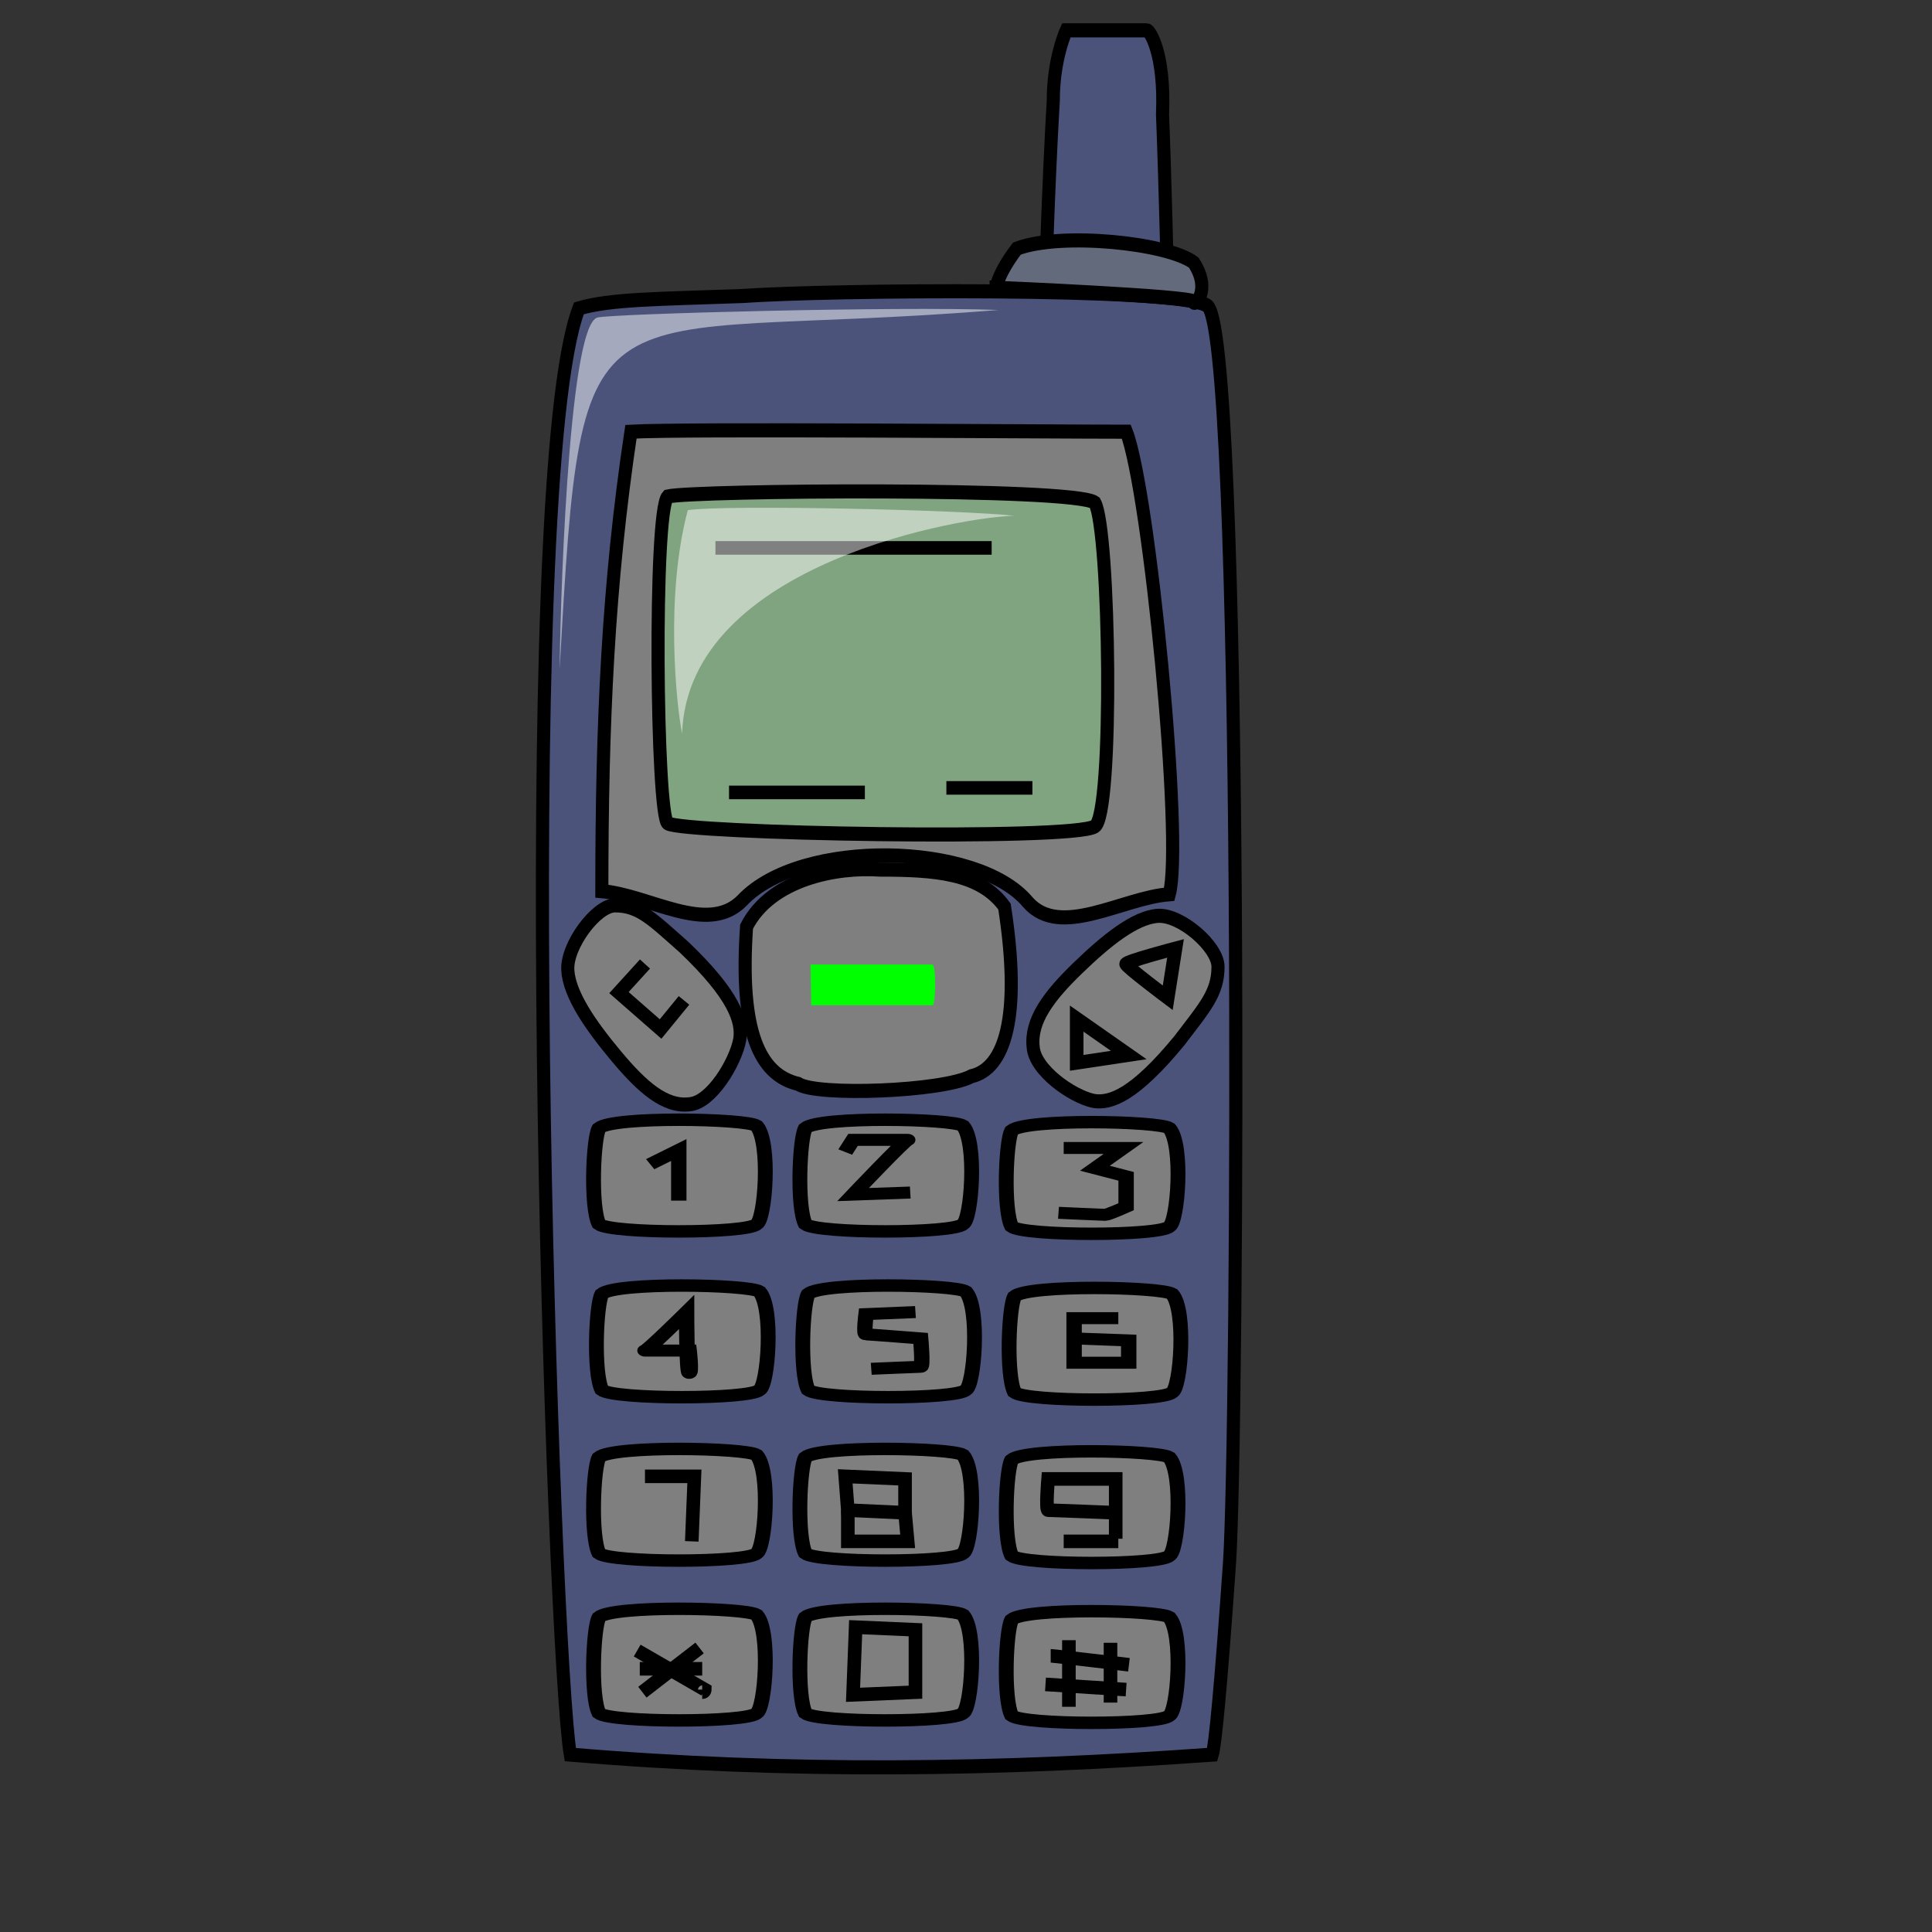
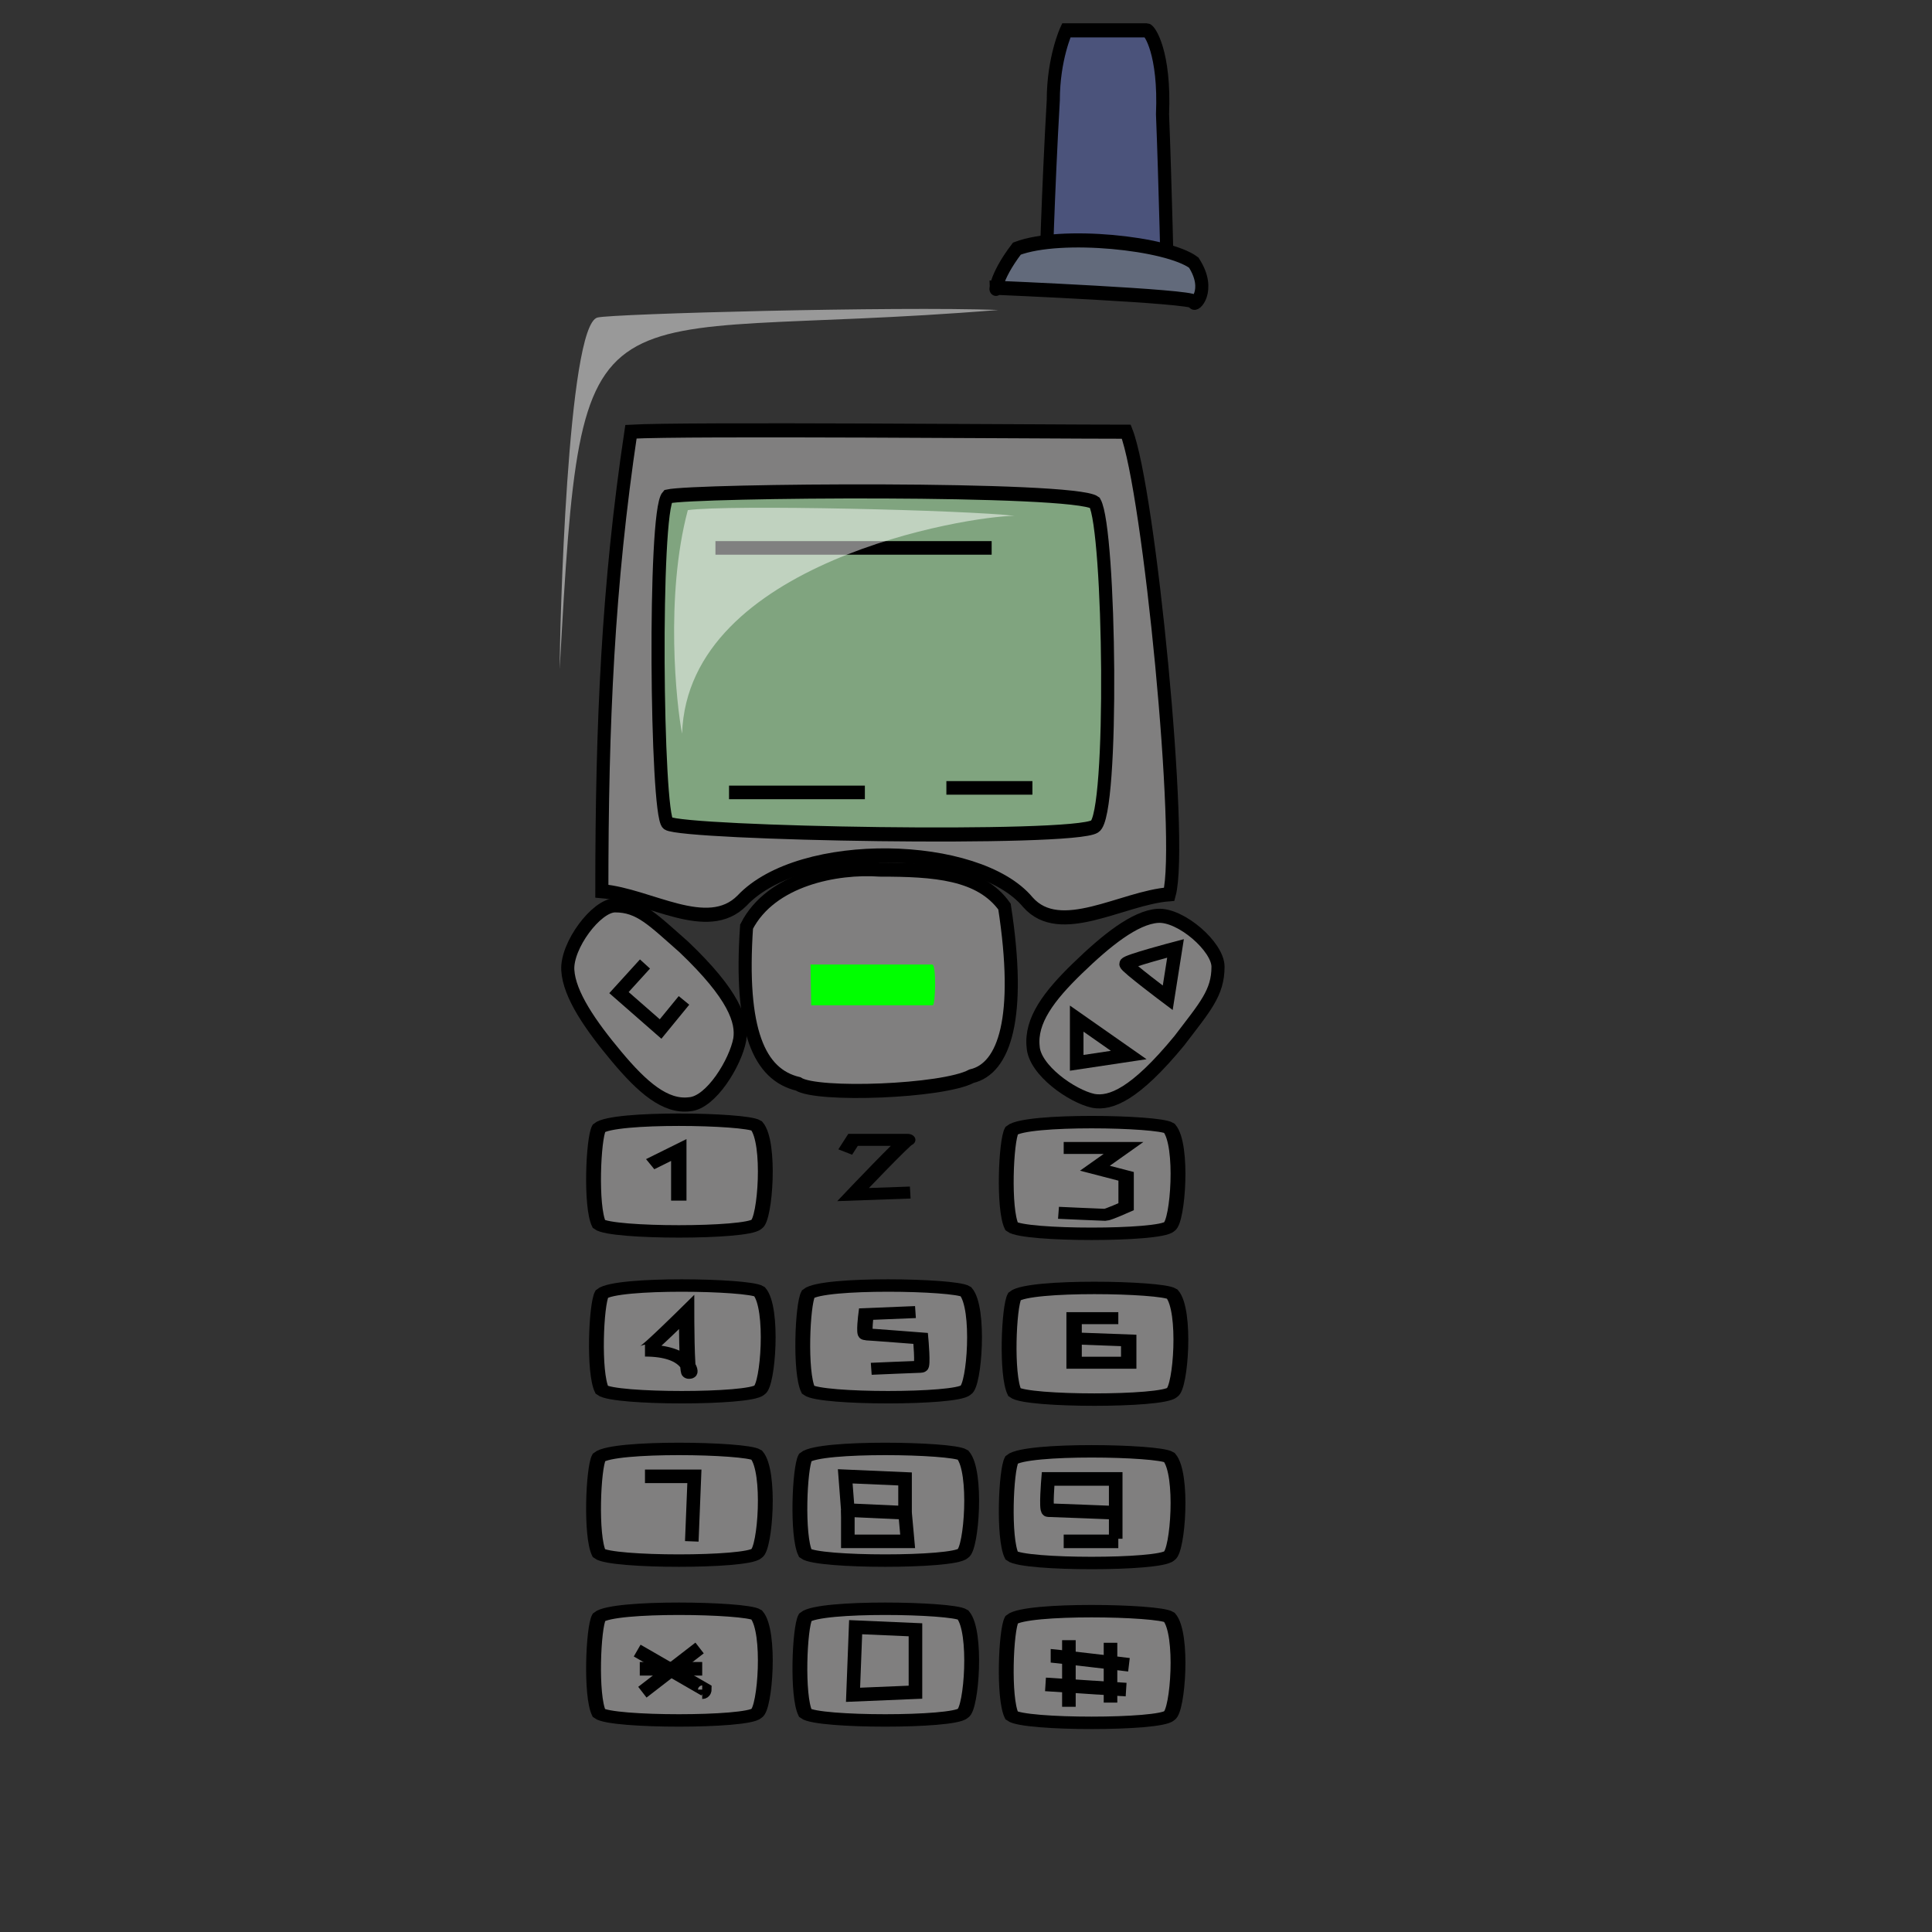
<svg xmlns="http://www.w3.org/2000/svg" xmlns:ns1="http://sodipodi.sourceforge.net/DTD/sodipodi-0.dtd" id="svg548" ns1:version="0.33" width="400pt" height="400pt" ns1:docbase="/var/www/html/svg_gallery/svg/office/" ns1:docname="/var/www/html/svg_gallery/svg/office/mobile.svg">
  <rect width="100%" height="100%" fill="#333333" stroke="none" />
  <defs id="defs550" />
  <ns1:namedview id="base" showgrid="true" />
-   <path style="fill:#4b537b;fill-rule:evenodd;stroke:black;stroke-opacity:1;stroke-width:3.616;stroke-linejoin:miter;stroke-linecap:butt;fill-opacity:1;stroke-dasharray:none;" d="M 159.81 75.949 C 168.512 73.576 181.171 73.576 204.905 72.785 C 228.639 71.203 324.367 70.411 333.07 75.158 C 343.355 78.323 341.772 366.297 339.399 397.944 C 337.025 429.589 335.443 444.62 334.652 446.994 C 275.58 450.949 218.091 451.74 157.436 446.993 C 152.689 420.886 141.614 120.253 159.81 75.949 z " id="path551" ns1:nodetypes="ccccccc" transform="matrix(1,0,0,1.076,0,3.4)" />
  <path style="fill:#807f7f;fill-rule:evenodd;stroke:black;stroke-opacity:1;stroke-width:3.616;stroke-linejoin:miter;stroke-linecap:butt;fill-opacity:1;stroke-dasharray:none;" d="M 174.177 107.595 C 189.209 106.804 287.184 107.595 310.918 107.595 C 317.247 122.627 326.741 212.817 322.785 226.266 C 309.732 227.189 292.658 237.747 283.735 228.293 C 269.952 212.899 221.099 211.844 204.843 227.898 C 195.291 236.867 179.391 226.53 166.139 225.475 C 166.139 182.226 167.848 146.888 174.177 107.595 z " id="path552" ns1:nodetypes="cccsscc" transform="matrix(1,0,0,1.076,0,3.4)" />
  <path style="fill:#80a47f;fill-rule:evenodd;stroke:black;stroke-opacity:1;stroke-width:3.616;stroke-linejoin:miter;stroke-linecap:butt;fill-opacity:1;stroke-dasharray:none;" d="M 184.335 124.209 C 180.379 128.165 181.17 205.697 184.335 208.07 C 188.818 210.707 296.15 212.553 302.215 208.861 C 307.489 205.96 306.435 132.648 302.215 125.791 C 296.413 121.836 191.719 122.627 184.335 124.209 z " id="path553" ns1:nodetypes="ccccc" transform="matrix(1,0,0,1.076,0,3.4)" />
  <path style="fill:#807f7f;fill-rule:evenodd;stroke:black;stroke-opacity:1;stroke-width:4.095;stroke-linejoin:miter;stroke-linecap:butt;fill-opacity:1;stroke-dasharray:none;" d="M 174.051 271.36 C 178.007 267.405 214.399 268.197 217.563 270.57 C 221.519 276.108 219.936 301.424 217.563 303.006 C 214.926 306.171 177.479 306.171 174.05 303.006 C 171.677 297.204 172.469 274.789 174.051 271.36 z " id="path554" ns1:nodetypes="ccccc" transform="matrix(1,0,0,0.838,-8.703,84.023)" />
-   <path style="fill:#807f7f;fill-rule:evenodd;stroke:black;stroke-opacity:1;stroke-width:4.095;stroke-linejoin:miter;stroke-linecap:butt;fill-opacity:1;stroke-dasharray:none;" d="M 174.051 271.36 C 178.007 267.405 214.399 268.197 217.563 270.57 C 221.519 276.108 219.936 301.424 217.563 303.006 C 214.926 306.171 177.479 306.171 174.05 303.006 C 171.677 297.204 172.469 274.789 174.051 271.36 z " id="path555" ns1:nodetypes="ccccc" transform="matrix(1,0,0,0.838,48.259,84.023)" />
  <path style="fill:#807f7f;fill-rule:evenodd;stroke:black;stroke-opacity:1;stroke-width:4.095;stroke-linejoin:miter;stroke-linecap:butt;fill-opacity:1;stroke-dasharray:none;" d="M 174.051 271.36 C 178.007 267.405 214.399 268.197 217.563 270.57 C 221.519 276.108 219.936 301.424 217.563 303.006 C 214.926 306.171 177.479 306.171 174.05 303.006 C 171.677 297.204 172.469 274.789 174.051 271.36 z " id="path556" ns1:nodetypes="ccccc" transform="matrix(1,0,0,0.838,105.222,84.686)" />
  <path style="fill:#807f7f;fill-rule:evenodd;stroke:black;stroke-opacity:1;stroke-width:4.095;stroke-linejoin:miter;stroke-linecap:butt;fill-opacity:1;stroke-dasharray:none;" d="M 174.051 271.36 C 178.007 267.405 214.399 268.197 217.563 270.57 C 221.519 276.108 219.936 301.424 217.563 303.006 C 214.926 306.171 177.479 306.171 174.05 303.006 C 171.677 297.204 172.469 274.789 174.051 271.36 z " id="path557" ns1:nodetypes="ccccc" transform="matrix(1,0,0,0.838,-7.911,129.792)" />
  <path style="fill:#807f7f;fill-rule:evenodd;stroke:black;stroke-opacity:1;stroke-width:4.095;stroke-linejoin:miter;stroke-linecap:butt;fill-opacity:1;stroke-dasharray:none;" d="M 174.051 271.36 C 178.007 267.405 214.399 268.197 217.563 270.57 C 221.519 276.108 219.936 301.424 217.563 303.006 C 214.926 306.171 177.479 306.171 174.05 303.006 C 171.677 297.204 172.469 274.789 174.051 271.36 z " id="path558" ns1:nodetypes="ccccc" transform="matrix(1,0,0,0.838,49.051,129.792)" />
  <path style="fill:#807f7f;fill-rule:evenodd;stroke:black;stroke-opacity:1;stroke-width:4.095;stroke-linejoin:miter;stroke-linecap:butt;fill-opacity:1;stroke-dasharray:none;" d="M 174.051 271.36 C 178.007 267.405 214.399 268.197 217.563 270.57 C 221.519 276.108 219.936 301.424 217.563 303.006 C 214.926 306.171 177.479 306.171 174.05 303.006 C 171.677 297.204 172.469 274.789 174.051 271.36 z " id="path559" ns1:nodetypes="ccccc" transform="matrix(1,0,0,0.838,106.013,130.456)" />
  <path style="fill:#807f7f;fill-rule:evenodd;stroke:black;stroke-opacity:1;stroke-width:4.095;stroke-linejoin:miter;stroke-linecap:butt;fill-opacity:1;stroke-dasharray:none;" d="M 174.051 271.36 C 178.007 267.405 214.399 268.197 217.563 270.57 C 221.519 276.108 219.936 301.424 217.563 303.006 C 214.926 306.171 177.479 306.171 174.05 303.006 C 171.677 297.204 172.469 274.789 174.051 271.36 z " id="path560" ns1:nodetypes="ccccc" transform="matrix(1,0,0,0.838,-8.703,174.898)" />
  <path style="fill:#807f7f;fill-rule:evenodd;stroke:black;stroke-opacity:1;stroke-width:4.095;stroke-linejoin:miter;stroke-linecap:butt;fill-opacity:1;stroke-dasharray:none;" d="M 174.051 271.36 C 178.007 267.405 214.399 268.197 217.563 270.57 C 221.519 276.108 219.936 301.424 217.563 303.006 C 214.926 306.171 177.479 306.171 174.05 303.006 C 171.677 297.204 172.469 274.789 174.051 271.36 z " id="path561" ns1:nodetypes="ccccc" transform="matrix(1,0,0,0.838,48.259,174.898)" />
  <path style="fill:#807f7f;fill-rule:evenodd;stroke:black;stroke-opacity:1;stroke-width:4.095;stroke-linejoin:miter;stroke-linecap:butt;fill-opacity:1;stroke-dasharray:none;" d="M 174.051 271.36 C 178.007 267.405 214.399 268.197 217.563 270.57 C 221.519 276.108 219.936 301.424 217.563 303.006 C 214.926 306.171 177.479 306.171 174.05 303.006 C 171.677 297.204 172.469 274.789 174.051 271.36 z " id="path562" ns1:nodetypes="ccccc" transform="matrix(1,0,0,0.838,105.222,175.562)" />
  <path style="fill:#807f7f;fill-rule:evenodd;stroke:black;stroke-opacity:1;stroke-width:3.616;stroke-linejoin:miter;stroke-linecap:butt;fill-opacity:1;stroke-dasharray:none;" d="M 206.092 234.572 C 212.817 222.31 231.013 219.146 242.879 219.937 C 257.911 219.937 270.57 220.728 277.294 229.43 C 282.041 257.911 277.294 270.965 268.196 272.943 C 260.285 276.899 225.474 278.086 220.332 274.92 C 209.652 272.547 204.114 261.471 206.092 234.572 z " id="path563" ns1:nodetypes="cccccc" transform="matrix(1,0,0,1.076,0,3.4)" />
  <path style="fill:#807f7f;fill-rule:evenodd;stroke:black;stroke-opacity:1;stroke-width:3.616;stroke-linejoin:miter;stroke-linecap:butt;fill-opacity:1;stroke-dasharray:none;" d="M 285.206 265.427 C 284.415 258.702 289.557 252.373 297.469 245.253 C 305.38 238.133 313.291 232.199 319.62 231.804 C 325.95 231.408 336.235 239.715 336.235 244.857 C 336.235 251.582 332.674 255.142 325.553 263.845 C 313.291 277.69 306.566 280.064 301.819 279.272 C 295.886 278.085 285.602 271.361 285.206 265.427 z " id="path564" ns1:nodetypes="ccccccc" transform="matrix(1,0,0,1.076,0,3.4)" />
  <path style="fill:#807f7f;fill-rule:evenodd;stroke:black;stroke-opacity:1;stroke-width:3.616;stroke-linejoin:miter;stroke-linecap:butt;fill-opacity:1;stroke-dasharray:none;" d="M 285.206 265.427 C 284.415 258.702 289.557 252.373 297.469 245.253 C 305.38 238.133 313.291 232.199 319.62 231.804 C 325.95 231.408 336.235 239.715 336.235 244.857 C 336.235 251.582 332.674 255.142 325.553 263.845 C 313.291 277.69 306.566 280.064 301.819 279.272 C 295.886 278.085 285.602 271.361 285.206 265.427 z " id="path565" ns1:nodetypes="ccccccc" transform="matrix(-1.836909e-16,-1.076,1,-1.976025e-16,-75.061,611.715)" />
  <path style="fill:#4b537b;fill-rule:evenodd;stroke:black;stroke-opacity:1;stroke-width:3.616;stroke-linejoin:miter;stroke-linecap:butt;fill-opacity:1;stroke-dasharray:none;" d="M 288.611 69.956 L 322.354 71.392 C 322.354 71.392 321.635 42.674 320.918 26.162 C 321.636 10.367 317.328 4.624 316.61 4.624 C 315.892 4.624 294.354 4.624 294.354 4.624 C 294.354 4.624 290.764 11.803 290.764 22.572 C 289.329 45.546 288.611 69.956 288.611 69.956 z " id="path566" ns1:nodetypes="ccccccc" transform="matrix(1,0,0,1.076,0,3.4)" />
  <path style="fill:#626a7b;fill-rule:evenodd;stroke:black;stroke-opacity:1;stroke-width:3.616;stroke-linejoin:miter;stroke-linecap:butt;fill-opacity:1;stroke-dasharray:none;" d="M 274.97 70.674 C 274.97 70.674 329.533 72.828 329.533 74.264 C 329.533 75.7 334.559 71.392 329.533 64.213 C 322.354 59.187 292.919 56.315 280.714 60.623 C 274.252 68.52 274.97 72.11 274.97 70.674 z " id="path567" ns1:nodetypes="ccccc" transform="matrix(1,0,0,1.076,0,3.4)" />
  <path style="fill:none;fill-rule:evenodd;stroke:black;stroke-opacity:1;stroke-width:3.75;stroke-linejoin:miter;stroke-linecap:butt;fill-opacity:1;stroke-dasharray:none;" d="M 197.5 147.5 L 273.75 147.5 " id="path568" transform="translate(0,3.75)" />
  <path style="fill:none;fill-rule:evenodd;stroke:black;stroke-opacity:1;stroke-width:3.75;stroke-linejoin:miter;stroke-linecap:butt;fill-opacity:1;stroke-dasharray:none;" d="M 201.25 215 L 238.75 215 L 201.25 215 z " id="path569" transform="translate(0,3.75)" />
  <path style="fill:none;fill-rule:evenodd;stroke:black;stroke-opacity:1;stroke-width:3.75;stroke-linejoin:miter;stroke-linecap:butt;fill-opacity:1;stroke-dasharray:none;" d="M 261.25 213.75 L 285 213.75 " id="path570" transform="translate(0,3.75)" />
  <path style="fill:#00ff00;fill-rule:evenodd;stroke:none;stroke-opacity:1;stroke-width:1pt;stroke-linejoin:miter;stroke-linecap:butt;fill-opacity:1;" d="M 223.75 262.5 C 223.75 262.5 256.064 262.5 257.314 262.5 C 258.564 262.5 258.218 273.75 257.5 273.75 L 223.936 273.75 L 223.75 262.5 z " id="path571" ns1:nodetypes="ccccc" transform="translate(0,3.75)" />
  <path style="fill:none;fill-rule:evenodd;stroke:black;stroke-opacity:1;stroke-width:3.75;stroke-linejoin:miter;stroke-linecap:butt;fill-opacity:1;stroke-dasharray:none;" d="M 324.507 258.055 C 324.507 258.055 310.867 261.645 310.867 262.363 C 310.867 263.081 322.354 271.696 322.354 271.696 L 324.507 258.055 z " id="path572" transform="translate(0,3.75)" />
  <path style="fill:none;fill-rule:evenodd;stroke:black;stroke-opacity:1;stroke-width:3.75;stroke-linejoin:miter;stroke-linecap:butt;fill-opacity:1;stroke-dasharray:none;" d="M 297.226 289.645 C 297.226 288.927 297.226 277.44 297.226 277.44 L 311.585 287.491 L 297.226 289.645 z " id="path573" transform="translate(0,3.75)" />
  <path style="fill:none;fill-rule:evenodd;stroke:black;stroke-opacity:1;stroke-width:3.75;stroke-linejoin:miter;stroke-linecap:butt;fill-opacity:1;stroke-dasharray:none;" d="M 178.048 262.363 L 170.869 270.26 L 182.356 280.311 L 188.817 272.414 L 188.817 272.414 " id="path574" transform="translate(0,3.75)" />
  <path style="fill:none;fill-rule:evenodd;stroke:black;stroke-opacity:1;stroke-width:4.248;stroke-linejoin:miter;stroke-linecap:butt;fill-opacity:1;stroke-dasharray:none;" d="M 179.484 320.516 L 187.381 315.49 L 187.381 333.439 " id="path575" transform="matrix(1,0,0,0.779,0,71.693)" />
  <path style="fill:none;fill-rule:evenodd;stroke:black;stroke-opacity:1;stroke-width:4.248;stroke-linejoin:miter;stroke-linecap:butt;fill-opacity:1;stroke-dasharray:none;" d="M 233.329 316.208 L 235.483 311.901 C 235.483 311.901 251.278 311.901 250.56 311.901 C 249.842 311.901 235.483 331.285 235.483 331.285 L 251.278 330.567 " id="path576" transform="matrix(1,0,0,0.779,0,71.693)" />
  <path style="fill:none;fill-rule:evenodd;stroke:black;stroke-opacity:1;stroke-width:4.248;stroke-linejoin:miter;stroke-linecap:butt;fill-opacity:1;stroke-dasharray:none;" d="M 293.636 314.772 L 310.149 314.772 L 302.251 321.952 L 310.867 324.823 L 310.867 335.592 C 310.867 335.592 305.841 338.464 305.123 338.464 C 304.405 338.464 292.2 337.746 292.2 337.746 " id="path577" transform="matrix(1,0,0,0.779,0,71.693)" />
-   <path style="fill:none;fill-rule:evenodd;stroke:black;stroke-opacity:1;stroke-width:4.248;stroke-linejoin:miter;stroke-linecap:butt;fill-opacity:1;stroke-dasharray:none;" d="M 189.535 372.925 C 189.535 372.925 178.766 386.566 178.048 386.566 C 177.33 386.566 190.253 386.566 190.253 386.566 C 190.253 386.566 190.971 394.463 190.253 394.463 C 189.535 394.463 189.535 372.925 189.535 372.925 z " id="path578" transform="matrix(1,0,0,0.779,0,71.693)" />
+   <path style="fill:none;fill-rule:evenodd;stroke:black;stroke-opacity:1;stroke-width:4.248;stroke-linejoin:miter;stroke-linecap:butt;fill-opacity:1;stroke-dasharray:none;" d="M 189.535 372.925 C 189.535 372.925 178.766 386.566 178.048 386.566 C 190.253 386.566 190.971 394.463 190.253 394.463 C 189.535 394.463 189.535 372.925 189.535 372.925 z " id="path578" transform="matrix(1,0,0,0.779,0,71.693)" />
  <path style="fill:none;fill-rule:evenodd;stroke:black;stroke-opacity:1;stroke-width:4.248;stroke-linejoin:miter;stroke-linecap:butt;fill-opacity:1;stroke-dasharray:none;" d="M 252.714 372.925 L 239.073 373.643 C 239.073 373.643 238.355 380.823 239.073 380.823 C 239.791 380.823 254.15 382.258 254.15 382.258 C 254.15 382.258 254.867 392.31 254.15 392.31 C 253.432 392.31 240.509 393.027 240.509 393.027 " id="path579" transform="matrix(1,0,0,0.779,0,71.693)" />
  <path style="fill:none;fill-rule:evenodd;stroke:black;stroke-opacity:1;stroke-width:4.248;stroke-linejoin:miter;stroke-linecap:butt;fill-opacity:1;stroke-dasharray:none;" d="M 308.713 375.079 L 296.508 375.079 L 296.508 390.874 L 311.585 390.874 L 311.585 382.976 L 296.508 382.258 " id="path580" transform="matrix(1,0,0,0.779,0,71.693)" />
  <path style="fill:#807f7f;fill-rule:evenodd;stroke:black;stroke-opacity:1;stroke-width:4.095;stroke-linejoin:miter;stroke-linecap:butt;fill-opacity:1;stroke-dasharray:none;" d="M 174.051 271.36 C 178.007 267.405 214.399 268.197 217.563 270.57 C 221.519 276.108 219.936 301.424 217.563 303.006 C 214.926 306.171 177.479 306.171 174.05 303.006 C 171.677 297.204 172.469 274.789 174.051 271.36 z " id="path581" ns1:nodetypes="ccccc" transform="matrix(1,0,0,0.838,-8.703,219.023)" />
  <path style="fill:#807f7f;fill-rule:evenodd;stroke:black;stroke-opacity:1;stroke-width:4.095;stroke-linejoin:miter;stroke-linecap:butt;fill-opacity:1;stroke-dasharray:none;" d="M 174.051 271.36 C 178.007 267.405 214.399 268.197 217.563 270.57 C 221.519 276.108 219.936 301.424 217.563 303.006 C 214.926 306.171 177.479 306.171 174.05 303.006 C 171.677 297.204 172.469 274.789 174.051 271.36 z " id="path582" ns1:nodetypes="ccccc" transform="matrix(1,0,0,0.838,48.259,219.023)" />
  <path style="fill:#807f7f;fill-rule:evenodd;stroke:black;stroke-opacity:1;stroke-width:4.095;stroke-linejoin:miter;stroke-linecap:butt;fill-opacity:1;stroke-dasharray:none;" d="M 174.051 271.36 C 178.007 267.405 214.399 268.197 217.563 270.57 C 221.519 276.108 219.936 301.424 217.563 303.006 C 214.926 306.171 177.479 306.171 174.05 303.006 C 171.677 297.204 172.469 274.789 174.051 271.36 z " id="path583" ns1:nodetypes="ccccc" transform="matrix(1,0,0,0.838,105.222,219.686)" />
  <path style="fill:none;fill-rule:evenodd;stroke:black;stroke-opacity:1;stroke-width:3.75;stroke-linejoin:miter;stroke-linecap:butt;fill-opacity:1;stroke-dasharray:none;" d="M 178.048 403.796 L 191.689 403.796 L 190.971 421.745 " id="path584" transform="translate(0,3.75)" />
  <path style="fill:none;fill-rule:evenodd;stroke:black;stroke-opacity:1;stroke-width:3.75;stroke-linejoin:miter;stroke-linecap:butt;fill-opacity:1;stroke-dasharray:none;" d="M 233.329 403.796 L 249.842 404.514 L 249.842 413.848 L 234.047 413.13 L 233.329 403.796 z " id="path585" ns1:nodetypes="ccccc" transform="translate(0,3.75)" />
  <path style="fill:none;fill-rule:evenodd;stroke:black;stroke-opacity:1;stroke-width:3.75;stroke-linejoin:miter;stroke-linecap:butt;fill-opacity:1;stroke-dasharray:none;" d="M 234.047 413.13 L 234.047 421.745 L 250.56 421.745 L 249.842 413.848 " id="path586" ns1:nodetypes="cccc" transform="translate(0,3.75)" />
  <path style="fill:none;fill-rule:evenodd;stroke:black;stroke-opacity:1;stroke-width:3.75;stroke-linejoin:miter;stroke-linecap:butt;fill-opacity:1;stroke-dasharray:none;" d="M 307.995 421.027 C 307.995 420.309 307.995 404.514 307.995 404.514 L 289.328 404.514 C 289.328 404.514 288.611 413.13 289.328 413.13 C 290.046 413.13 307.995 413.848 307.995 413.848 " id="path587" transform="translate(0,3.75)" />
  <path style="fill:none;fill-rule:evenodd;stroke:black;stroke-opacity:1;stroke-width:3.75;stroke-linejoin:miter;stroke-linecap:butt;fill-opacity:1;stroke-dasharray:none;" d="M 308.713 421.745 L 293.636 421.745 " id="path588" transform="translate(0,3.75)" />
  <path style="fill:none;fill-rule:evenodd;stroke:black;stroke-opacity:1;stroke-width:3.75;stroke-linejoin:miter;stroke-linecap:butt;fill-opacity:1;stroke-dasharray:none;" d="M 236.201 445.437 L 252.714 446.155 L 252.714 463.385 L 235.483 464.103 L 236.201 445.437 z " id="path589" ns1:nodetypes="ccccc" transform="translate(0,3.75)" />
  <path style="fill:none;fill-rule:evenodd;stroke:black;stroke-opacity:1;stroke-width:3.75;stroke-linejoin:miter;stroke-linecap:butt;fill-opacity:1;stroke-dasharray:none;" d="M 295.072 449.026 L 295.072 465.539 L 295.79 465.539 " id="path590" transform="translate(0,3.75)" />
  <path style="fill:none;fill-rule:evenodd;stroke:black;stroke-opacity:1;stroke-width:3.75;stroke-linejoin:miter;stroke-linecap:butt;fill-opacity:1;stroke-dasharray:none;" d="M 306.559 449.744 L 306.559 466.257 " id="path591" transform="translate(0,3.75)" />
  <path style="fill:none;fill-rule:evenodd;stroke:black;stroke-opacity:1;stroke-width:3.75;stroke-linejoin:miter;stroke-linecap:butt;fill-opacity:1;stroke-dasharray:none;" d="M 290.046 453.334 C 290.764 453.334 311.65 455.814 311.65 455.814 " id="path592" transform="translate(0,3.75)" ns1:nodetypes="cc" />
  <path style="fill:none;fill-rule:evenodd;stroke:black;stroke-opacity:1;stroke-width:3.75;stroke-linejoin:miter;stroke-linecap:butt;fill-opacity:1;stroke-dasharray:none;" d="M 288.611 461.231 L 310.867 462.667 " id="path593" transform="translate(0,3.75)" />
  <path style="fill:none;fill-rule:evenodd;stroke:black;stroke-opacity:1;stroke-width:3.75;stroke-linejoin:miter;stroke-linecap:butt;fill-opacity:1;stroke-dasharray:none;" d="M 175.894 451.898 L 194.561 462.667 C 194.561 462.667 194.561 463.385 193.843 463.385 " id="path594" transform="translate(0,3.75)" />
  <path style="fill:none;fill-rule:evenodd;stroke:black;stroke-opacity:1;stroke-width:3.75;stroke-linejoin:miter;stroke-linecap:butt;fill-opacity:1;stroke-dasharray:none;" d="M 177.33 463.385 L 193.125 451.18 " id="path595" transform="translate(0,3.75)" />
  <path style="fill:none;fill-rule:evenodd;stroke:black;stroke-opacity:1;stroke-width:3.75;stroke-linejoin:miter;stroke-linecap:butt;fill-opacity:1;stroke-dasharray:none;" d="M 176.612 456.924 L 193.843 456.924 " id="path596" transform="translate(0,3.75)" />
  <path style="fill:#ffffff;fill-rule:evenodd;stroke:none;stroke-opacity:1;stroke-width:1pt;stroke-linejoin:miter;stroke-linecap:butt;fill-opacity:0.5;" d="M 188.291 202.532 C 186.709 194.62 183.544 164.557 189.873 140.823 C 200.949 139.24 267.405 140.823 280.063 142.405 C 267.405 142.405 189.873 155.063 188.291 202.532 z " id="path658" ns1:nodetypes="cccc" />
  <path style="fill:#ffffff;fill-rule:evenodd;stroke:none;stroke-opacity:1;stroke-width:1pt;stroke-linejoin:miter;stroke-linecap:butt;fill-opacity:0.5;" d="M 154.499 184.738 C 154.499 174.299 156.587 89.742 164.939 87.654 C 169.114 86.61 247.408 84.522 275.593 85.566 C 160.763 94.961 160.763 71.995 154.499 184.738 z " id="path659" ns1:nodetypes="cccc" />
</svg>